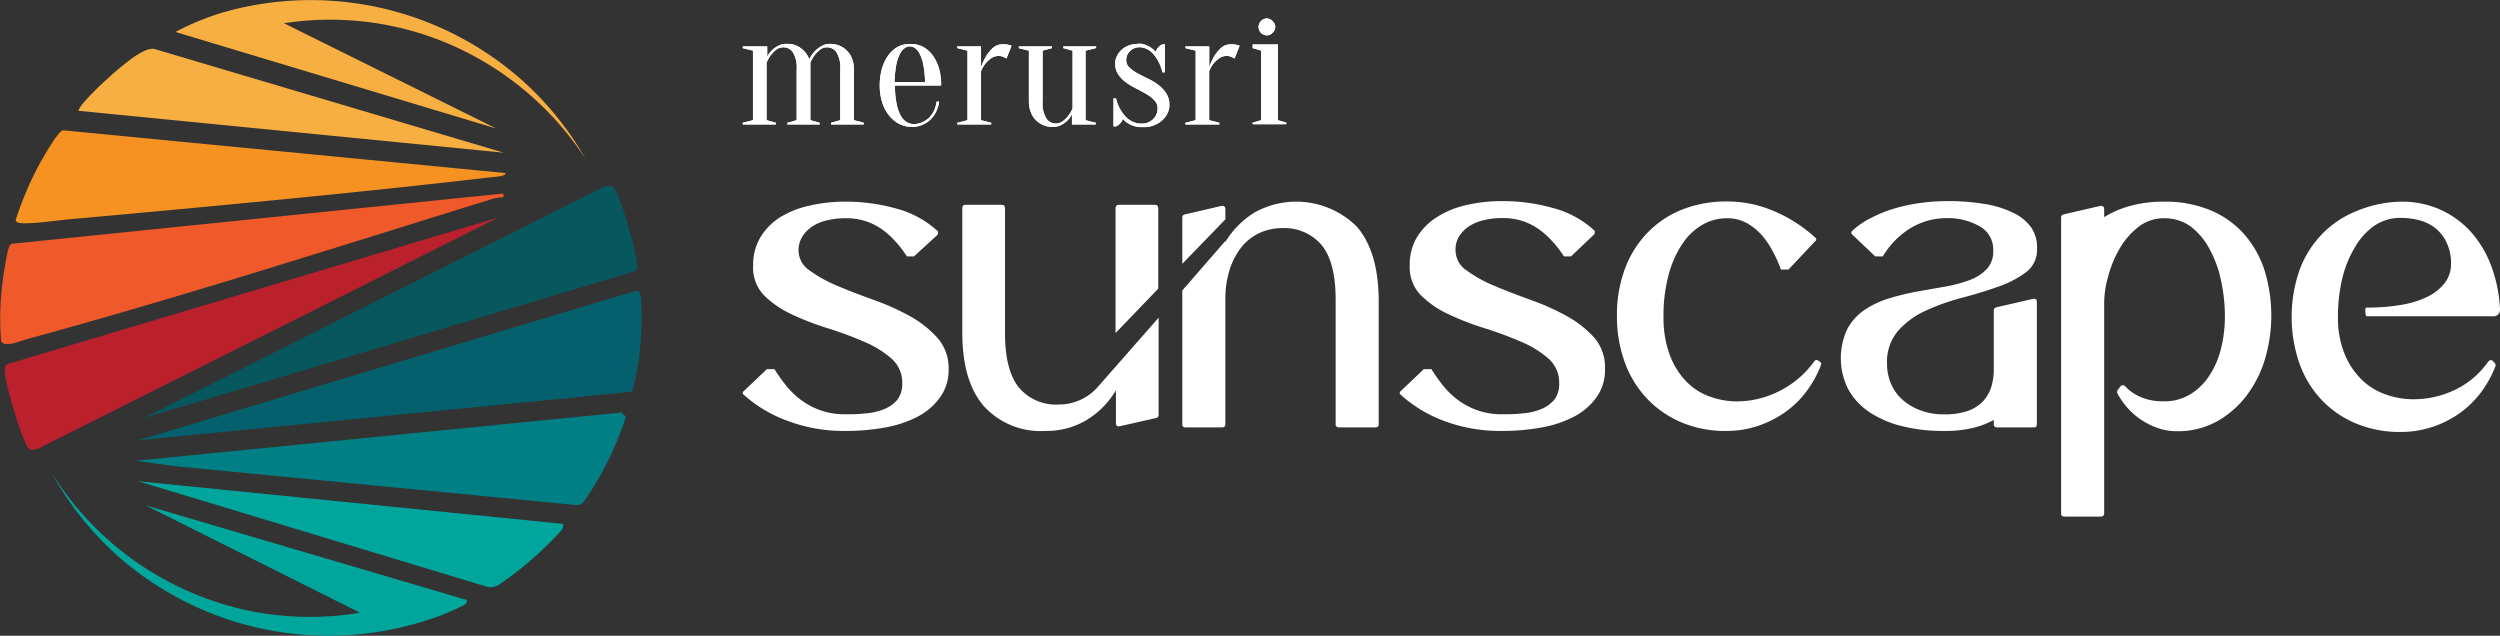
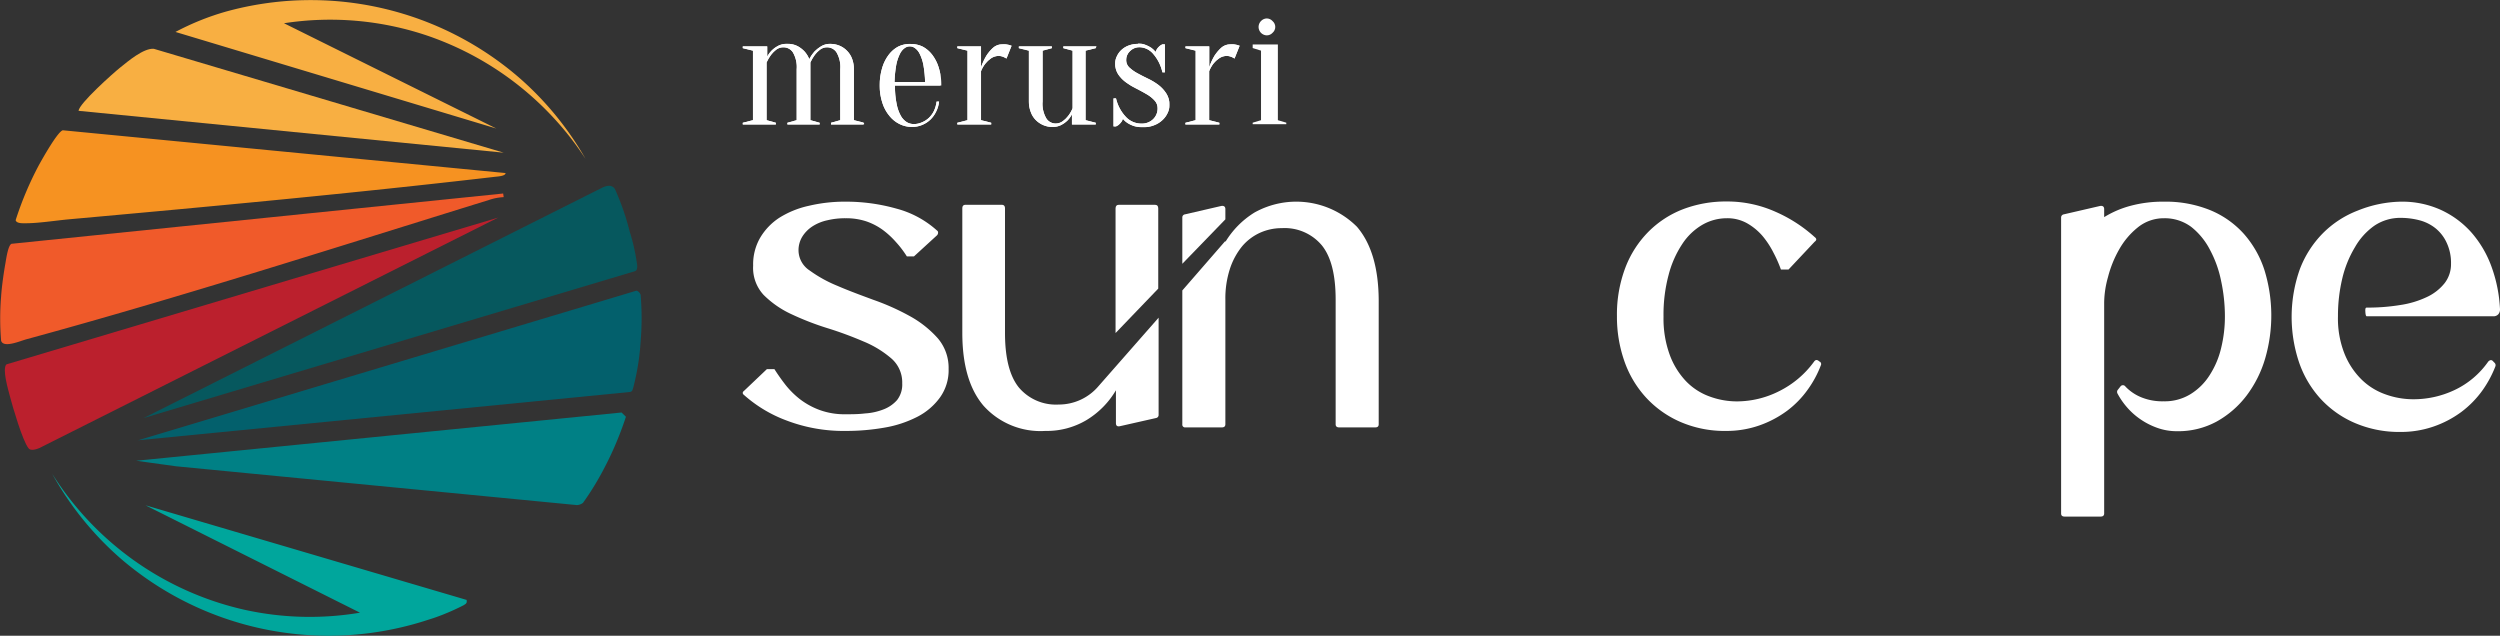
<svg xmlns="http://www.w3.org/2000/svg" id="Layer_1" data-name="Layer 1" viewBox="0 0 270 68.66">
  <rect x="0" y="0" width="270" height="68.66" fill="#333333" stroke="none" />
  <defs>
    <clipPath id="clip-path" transform="translate(-9.66 -2.31)">
      <path d="M89.88,15.75h3.57v-.18l-1-.28V9.06a4.65,4.65,0,0,1,.48-.82,3.08,3.08,0,0,1,.57-.57,1.24,1.24,0,0,1,.79-.25,1.21,1.21,0,0,1,1,.54,3.14,3.14,0,0,1,.41,1.84v5.49l-1,.28v.18h3.48v-.18l-1-.28V9.06a4.65,4.65,0,0,1,.48-.82,3.08,3.08,0,0,1,.57-.57A1.24,1.24,0,0,1,99,7.42a1.21,1.21,0,0,1,1,.54,3.14,3.14,0,0,1,.41,1.84v5.49l-1,.28v.18h3.57v-.18l-1.1-.28V9.8a3.12,3.12,0,0,0-.19-1.13,2.38,2.38,0,0,0-.54-.86,2.4,2.4,0,0,0-.81-.56,2.61,2.61,0,0,0-1-.2,1.83,1.83,0,0,0-1,.26,3.74,3.74,0,0,0-.71.56,4.07,4.07,0,0,0-.57.83,2.73,2.73,0,0,0-.51-.83,3,3,0,0,0-.72-.56,2.23,2.23,0,0,0-1.15-.26,1.91,1.91,0,0,0-1,.22,2.76,2.76,0,0,0-1.16,1.15V7.32H89.88v.19l1.1.27v7.51l-1.1.28Z" fill="#fff" clip-rule="evenodd" />
    </clipPath>
    <clipPath id="clip-path-2" transform="translate(-9.66 -2.31)">
      <path d="M106.46,9.29a4.61,4.61,0,0,1,.4-1.18,1.61,1.61,0,0,1,.51-.61.93.93,0,0,1,1.1,0,1.61,1.61,0,0,1,.51.61,4.61,4.61,0,0,1,.4,1.18,12.32,12.32,0,0,1,.19,1.88h-3.3a12.32,12.32,0,0,1,.19-1.88m.21-1.95a3.15,3.15,0,0,0-1,.85,4.39,4.39,0,0,0-.72,1.4,6.41,6.41,0,0,0-.28,1.95,5.82,5.82,0,0,0,.29,1.89,4.15,4.15,0,0,0,.77,1.41,3.21,3.21,0,0,0,1.11.88,3,3,0,0,0,1.31.3,2.79,2.79,0,0,0,1.09-.21,2.83,2.83,0,0,0,.89-.57,3,3,0,0,0,.63-.87,3.12,3.12,0,0,0,.32-1.09h-.27a3.27,3.27,0,0,1-.28,1,2.57,2.57,0,0,1-.54.75,2.42,2.42,0,0,1-.76.49,2.09,2.09,0,0,1-.89.19,1.49,1.49,0,0,1-.74-.2,1.89,1.89,0,0,1-.65-.69,4.25,4.25,0,0,1-.45-1.27,9,9,0,0,1-.18-2h5a6.12,6.12,0,0,0-.28-1.95,4.39,4.39,0,0,0-.72-1.4,3.22,3.22,0,0,0-1-.85,2.91,2.91,0,0,0-1.26-.29A2.83,2.83,0,0,0,106.67,7.34Z" fill="#fff" clip-rule="evenodd" />
    </clipPath>
    <clipPath id="clip-path-3" transform="translate(-9.66 -2.31)">
      <path d="M113.05,15.75h3.66v-.18l-1.1-.28V10a3.1,3.1,0,0,1,.48-.83,3,3,0,0,1,.6-.56,1.47,1.47,0,0,1,.85-.26,1.19,1.19,0,0,1,.32.05,1.28,1.28,0,0,1,.26.1l.24.13.55-1.38-.29-.09a2.79,2.79,0,0,0-.33-.06,2.38,2.38,0,0,0-.39,0,1.45,1.45,0,0,0-1,.38,4.17,4.17,0,0,0-.72.86,7,7,0,0,0-.57,1.23V7.32h-2.56v.19l1.1.27v7.51l-1.1.28Z" fill="#fff" clip-rule="evenodd" />
    </clipPath>
    <clipPath id="clip-path-4" transform="translate(-9.66 -2.31)">
      <path d="M128.07,7.32H124.5v.19l1,.27V14a3.39,3.39,0,0,1-.47.82,2.85,2.85,0,0,1-.58.57,1.28,1.28,0,0,1-.78.26,1.19,1.19,0,0,1-1-.54,3.09,3.09,0,0,1-.41-1.84V7.78l1-.27V7.32h-3.58v.19l1.1.27v5.5a3.06,3.06,0,0,0,.2,1.12,2.35,2.35,0,0,0,.53.86,2.55,2.55,0,0,0,.82.56,2.44,2.44,0,0,0,1,.2,2,2,0,0,0,.94-.21,2.77,2.77,0,0,0,.65-.46,2.67,2.67,0,0,0,.51-.7v1.1h2.57v-.18l-1.1-.28V7.78l1.1-.27Z" fill="#fff" clip-rule="evenodd" />
    </clipPath>
    <clipPath id="clip-path-5" transform="translate(-9.66 -2.31)">
      <path d="M132.57,7.05h0a2.86,2.86,0,0,0-1,.17,2.32,2.32,0,0,0-.78.47,2.07,2.07,0,0,0-.5.68,1.69,1.69,0,0,0-.19.78,2.05,2.05,0,0,0,.34,1.21,3.47,3.47,0,0,0,.85.86,7.12,7.12,0,0,0,1.1.66c.39.2.76.4,1.1.6a3.45,3.45,0,0,1,.85.67,1.2,1.2,0,0,1,.34.86,1.59,1.59,0,0,1-.48,1.17,1.74,1.74,0,0,1-1.26.48,2.27,2.27,0,0,1-1.68-.72,4.31,4.31,0,0,1-1.07-2h-.27l0,.51c0,.15,0,.31,0,.5s0,.36,0,.55,0,.34,0,.5,0,.32,0,.47l0,.49h.27a1.13,1.13,0,0,0,.43-.31,1.15,1.15,0,0,0,.31-.51,2.08,2.08,0,0,0,.51.46,2.89,2.89,0,0,0,.68.32,3.28,3.28,0,0,0,1,.13,3.05,3.05,0,0,0,1.15-.2,2.7,2.7,0,0,0,.9-.54,2.41,2.41,0,0,0,.58-.77,1.92,1.92,0,0,0,.21-.87,2.21,2.21,0,0,0-.35-1.28,3.57,3.57,0,0,0-.86-.92,6.51,6.51,0,0,0-1.12-.67c-.41-.2-.79-.39-1.13-.58a4.21,4.21,0,0,1-.86-.61,1.07,1.07,0,0,1-.35-.79,1.29,1.29,0,0,1,.42-1,1.42,1.42,0,0,1,1.05-.41,2,2,0,0,1,1.44.71,4.52,4.52,0,0,1,1,2h.27c0-.16,0-.32,0-.49s0-.32,0-.51,0-.37,0-.55,0-.33,0-.5,0-.33,0-.48,0-.33,0-.49h-.27a1.21,1.21,0,0,0-.43.31,1.23,1.23,0,0,0-.3.51,2.56,2.56,0,0,0-.48-.45,3.15,3.15,0,0,0-.61-.31,2.1,2.1,0,0,0-.82-.15" fill="#fff" clip-rule="evenodd" />
    </clipPath>
    <clipPath id="clip-path-6" transform="translate(-9.66 -2.31)">
      <path d="M137.68,15.75h3.67v-.18l-1.1-.28V10a3.37,3.37,0,0,1,.47-.83,2.77,2.77,0,0,1,.61-.56,1.42,1.42,0,0,1,.84-.26,1.13,1.13,0,0,1,.32.05,1.69,1.69,0,0,1,.27.1l.23.13.55-1.38-.29-.09a2.79,2.79,0,0,0-.33-.06,2.34,2.34,0,0,0-.38,0,1.47,1.47,0,0,0-1,.38,4.51,4.51,0,0,0-.72.86,6.3,6.3,0,0,0-.56,1.23V7.32h-2.57v.19l1.1.27v7.51l-1.1.28Z" fill="#fff" clip-rule="evenodd" />
    </clipPath>
    <clipPath id="clip-path-7" transform="translate(-9.66 -2.31)">
      <path d="M145.84,4.59a.91.91,0,0,0,.63,1.54.84.84,0,0,0,.63-.28.83.83,0,0,0,0-1.26.85.85,0,0,0-.63-.29.88.88,0,0,0-.63.29" fill="#fff" clip-rule="evenodd" />
    </clipPath>
    <clipPath id="clip-path-8" transform="translate(-9.66 -2.31)">
      <polygon points="144.95 15.73 148.58 15.73 148.58 15.56 147.67 15.29 147.67 7.11 144.95 7.11 144.95 7.51 145.85 7.78 145.85 15.29 144.95 15.56 144.95 15.73" fill="#fff" clip-rule="evenodd" />
    </clipPath>
  </defs>
  <g>
    <g>
      <g id="leTTtu">
        <g>
          <path d="M64.06,23.6a5.82,5.82,0,0,0-1.6.31C46,29,29.09,34.44,12.55,38.94c-.73.2-2.53,1-2.77.16a29,29,0,0,1,0-4.77c.07-1.06.27-2.49.46-3.55.08-.46.29-2,.67-2.14L64,23.21Z" transform="translate(-9.66 -2.31)" fill="#f05a2a" />
          <path d="M24.57,49.86,78.4,33.7a.69.69,0,0,1,.45.47,30.33,30.33,0,0,1,0,5,25.92,25.92,0,0,1-.8,5c-.07.2-.07.41-.33.47Z" transform="translate(-9.66 -2.31)" fill="#03606c" />
          <path d="M25.17,47.46l49.57-24.9c.49-.22,1-.32,1.33.16a27.38,27.38,0,0,1,1.6,4.61A21.09,21.09,0,0,1,78.48,31c0,.23,0,.43-.19.58Z" transform="translate(-9.66 -2.31)" fill="#06585e" />
          <path d="M63.46,25.81,13.89,50.71c-.31.13-.94.33-1.16,0-.65-.85-1.69-4.42-2-5.6-.17-.67-.87-3-.37-3.45Z" transform="translate(-9.66 -2.31)" fill="#bb202d" />
          <path d="M72.62,56.62a1.18,1.18,0,0,1-.65.24L28.68,52.67l-4.31-.6,52.42-5.21.47.46a36.18,36.18,0,0,1-2.74,6.29A29.26,29.26,0,0,1,72.62,56.62Z" transform="translate(-9.66 -2.31)" fill="#008085" />
          <path d="M64.26,21c0,.33-.85.37-1.1.4C47.86,23.18,32.39,24.62,17.05,26c-1.37.13-3.32.43-4.6.42-.31,0-1,.05-1.1-.33a36.07,36.07,0,0,1,2.49-5.91c.38-.69,2.06-3.69,2.61-3.8Z" transform="translate(-9.66 -2.31)" fill="#f69221" />
          <path d="M64.06,18.8,18.15,14.28c0-.74,3.74-4.08,4.52-4.7s2.49-2.09,3.6-2Z" transform="translate(-9.66 -2.31)" fill="#f8af42" />
-           <path d="M70.47,58.89a.83.83,0,0,1-.19.71,37.6,37.6,0,0,1-6.75,5.87,1.83,1.83,0,0,1-1.17.24L24.57,54.28Z" transform="translate(-9.66 -2.31)" fill="#00a69c" />
        </g>
      </g>
      <path d="M55.9,6.19a33.24,33.24,0,0,1,17,13.28,33.89,33.89,0,0,0-7-8.62A34.41,34.41,0,0,0,34,3.58h0a27.81,27.81,0,0,0-5.39,2.18L63.26,16.19,40.33,4.82A32.79,32.79,0,0,1,55.9,6.19Z" transform="translate(-9.66 -2.31)" fill="#f8af42" />
      <path d="M60.05,67.1,25.37,56.88l23.17,11.6A32.68,32.68,0,0,1,36,68.15,33.16,33.16,0,0,1,15.29,53.47a34,34,0,0,0,7.34,9.11,34.42,34.42,0,0,0,33.29,6.66l.57-.18a24.69,24.69,0,0,0,3.23-1.38C60,67.51,60.12,67.44,60.05,67.1Z" transform="translate(-9.66 -2.31)" fill="#00a69c" />
    </g>
    <g>
      <g>
        <g>
          <path d="M89.88,15.75h3.57v-.18l-1-.28V9.06a4.65,4.65,0,0,1,.48-.82,3.08,3.08,0,0,1,.57-.57,1.24,1.24,0,0,1,.79-.25,1.21,1.21,0,0,1,1,.54,3.14,3.14,0,0,1,.41,1.84v5.49l-1,.28v.18h3.48v-.18l-1-.28V9.06a4.65,4.65,0,0,1,.48-.82,3.08,3.08,0,0,1,.57-.57A1.24,1.24,0,0,1,99,7.42a1.21,1.21,0,0,1,1,.54,3.14,3.14,0,0,1,.41,1.84v5.49l-1,.28v.18h3.57v-.18l-1.1-.28V9.8a3.12,3.12,0,0,0-.19-1.13,2.38,2.38,0,0,0-.54-.86,2.4,2.4,0,0,0-.81-.56,2.61,2.61,0,0,0-1-.2,1.83,1.83,0,0,0-1,.26,3.74,3.74,0,0,0-.71.56,4.07,4.07,0,0,0-.57.83,2.73,2.73,0,0,0-.51-.83,3,3,0,0,0-.72-.56,2.23,2.23,0,0,0-1.15-.26,1.91,1.91,0,0,0-1,.22,2.76,2.76,0,0,0-1.16,1.15V7.32H89.88v.19l1.1.27v7.51l-1.1.28Z" transform="translate(-9.66 -2.31)" fill="#fff" fill-rule="evenodd" />
          <g clip-path="url(#clip-path)">
            <rect x="80.22" y="4.74" width="13" height="8.7" fill="#fff" />
          </g>
        </g>
        <g>
          <path d="M106.46,9.29a4.61,4.61,0,0,1,.4-1.18,1.61,1.61,0,0,1,.51-.61.93.93,0,0,1,1.1,0,1.61,1.61,0,0,1,.51.61,4.61,4.61,0,0,1,.4,1.18,12.32,12.32,0,0,1,.19,1.88h-3.3a12.32,12.32,0,0,1,.19-1.88m.21-1.95a3.15,3.15,0,0,0-1,.85,4.39,4.39,0,0,0-.72,1.4,6.41,6.41,0,0,0-.28,1.95,5.82,5.82,0,0,0,.29,1.89,4.15,4.15,0,0,0,.77,1.41,3.21,3.21,0,0,0,1.11.88,3,3,0,0,0,1.31.3,2.79,2.79,0,0,0,1.09-.21,2.83,2.83,0,0,0,.89-.57,3,3,0,0,0,.63-.87,3.12,3.12,0,0,0,.32-1.09h-.27a3.27,3.27,0,0,1-.28,1,2.57,2.57,0,0,1-.54.75,2.42,2.42,0,0,1-.76.49,2.09,2.09,0,0,1-.89.19,1.49,1.49,0,0,1-.74-.2,1.89,1.89,0,0,1-.65-.69,4.25,4.25,0,0,1-.45-1.27,9,9,0,0,1-.18-2h5a6.12,6.12,0,0,0-.28-1.95,4.39,4.39,0,0,0-.72-1.4,3.22,3.22,0,0,0-1-.85,2.91,2.91,0,0,0-1.26-.29A2.83,2.83,0,0,0,106.67,7.34Z" transform="translate(-9.66 -2.31)" fill="#fff" fill-rule="evenodd" />
          <g clip-path="url(#clip-path-2)">
            <rect x="94.96" y="4.74" width="6.59" height="8.97" fill="#fff" />
          </g>
        </g>
        <g>
          <path d="M113.05,15.75h3.66v-.18l-1.1-.28V10a3.1,3.1,0,0,1,.48-.83,3,3,0,0,1,.6-.56,1.47,1.47,0,0,1,.85-.26,1.19,1.19,0,0,1,.32.05,1.28,1.28,0,0,1,.26.1l.24.13.55-1.38-.29-.09a2.79,2.79,0,0,0-.33-.06,2.38,2.38,0,0,0-.39,0,1.45,1.45,0,0,0-1,.38,4.17,4.17,0,0,0-.72.86,7,7,0,0,0-.57,1.23V7.32h-2.56v.19l1.1.27v7.51l-1.1.28Z" transform="translate(-9.66 -2.31)" fill="#fff" fill-rule="evenodd" />
          <g clip-path="url(#clip-path-3)">
            <rect x="103.39" y="4.74" width="5.86" height="8.7" fill="#fff" />
          </g>
        </g>
        <g>
          <path d="M128.07,7.32H124.5v.19l1,.27V14a3.39,3.39,0,0,1-.47.82,2.85,2.85,0,0,1-.58.57,1.28,1.28,0,0,1-.78.26,1.19,1.19,0,0,1-1-.54,3.09,3.09,0,0,1-.41-1.84V7.78l1-.27V7.32h-3.58v.19l1.1.27v5.5a3.06,3.06,0,0,0,.2,1.12,2.35,2.35,0,0,0,.53.86,2.55,2.55,0,0,0,.82.56,2.44,2.44,0,0,0,1,.2,2,2,0,0,0,.94-.21,2.77,2.77,0,0,0,.65-.46,2.67,2.67,0,0,0,.51-.7v1.1h2.57v-.18l-1.1-.28V7.78l1.1-.27Z" transform="translate(-9.66 -2.31)" fill="#fff" fill-rule="evenodd" />
          <g clip-path="url(#clip-path-4)">
            <rect x="110.07" y="5.01" width="8.33" height="8.7" fill="#fff" />
          </g>
        </g>
        <g>
          <path d="M132.57,7.05h0a2.86,2.86,0,0,0-1,.17,2.32,2.32,0,0,0-.78.47,2.07,2.07,0,0,0-.5.68,1.69,1.69,0,0,0-.19.78,2.05,2.05,0,0,0,.34,1.21,3.47,3.47,0,0,0,.85.86,7.12,7.12,0,0,0,1.1.66c.39.2.76.4,1.1.6a3.45,3.45,0,0,1,.85.67,1.2,1.2,0,0,1,.34.86,1.59,1.59,0,0,1-.48,1.17,1.74,1.74,0,0,1-1.26.48,2.27,2.27,0,0,1-1.68-.72,4.31,4.31,0,0,1-1.07-2h-.27l0,.51c0,.15,0,.31,0,.5s0,.36,0,.55,0,.34,0,.5,0,.32,0,.47l0,.49h.27a1.13,1.13,0,0,0,.43-.31,1.15,1.15,0,0,0,.31-.51,2.08,2.08,0,0,0,.51.46,2.89,2.89,0,0,0,.68.32,3.28,3.28,0,0,0,1,.13,3.05,3.05,0,0,0,1.15-.2,2.7,2.7,0,0,0,.9-.54,2.41,2.41,0,0,0,.58-.77,1.92,1.92,0,0,0,.21-.87,2.21,2.21,0,0,0-.35-1.28,3.57,3.57,0,0,0-.86-.92,6.51,6.51,0,0,0-1.12-.67c-.41-.2-.79-.39-1.13-.58a4.21,4.21,0,0,1-.86-.61,1.07,1.07,0,0,1-.35-.79,1.29,1.29,0,0,1,.42-1,1.42,1.42,0,0,1,1.05-.41,2,2,0,0,1,1.44.71,4.52,4.52,0,0,1,1,2h.27c0-.16,0-.32,0-.49s0-.32,0-.51,0-.37,0-.55,0-.33,0-.5,0-.33,0-.48,0-.33,0-.49h-.27a1.21,1.21,0,0,0-.43.31,1.23,1.23,0,0,0-.3.51,2.56,2.56,0,0,0-.48-.45,3.15,3.15,0,0,0-.61-.31,2.1,2.1,0,0,0-.82-.15" transform="translate(-9.66 -2.31)" fill="#fff" fill-rule="evenodd" />
          <g clip-path="url(#clip-path-5)">
            <rect x="120.24" y="4.74" width="6.04" height="8.97" fill="#fff" />
          </g>
        </g>
        <g>
          <path d="M137.68,15.75h3.67v-.18l-1.1-.28V10a3.37,3.37,0,0,1,.47-.83,2.77,2.77,0,0,1,.61-.56,1.42,1.42,0,0,1,.84-.26,1.13,1.13,0,0,1,.32.05,1.69,1.69,0,0,1,.27.1l.23.13.55-1.38-.29-.09a2.79,2.79,0,0,0-.33-.06,2.34,2.34,0,0,0-.38,0,1.47,1.47,0,0,0-1,.38,4.51,4.51,0,0,0-.72.86,6.3,6.3,0,0,0-.56,1.23V7.32h-2.57v.19l1.1.27v7.51l-1.1.28Z" transform="translate(-9.66 -2.31)" fill="#fff" fill-rule="evenodd" />
          <g clip-path="url(#clip-path-6)">
            <rect x="128.02" y="4.74" width="5.86" height="8.7" fill="#fff" />
          </g>
        </g>
        <g>
-           <path d="M145.84,4.59a.91.91,0,0,0,.63,1.54.84.84,0,0,0,.63-.28.83.83,0,0,0,0-1.26.85.85,0,0,0-.63-.29.88.88,0,0,0-.63.29" transform="translate(-9.66 -2.31)" fill="#fff" fill-rule="evenodd" />
          <g clip-path="url(#clip-path-7)">
            <rect x="135.9" y="1.99" width="1.83" height="1.83" fill="#fff" />
          </g>
        </g>
        <g>
          <polygon points="135.29 13.41 138.92 13.41 138.92 13.25 138.01 12.98 138.01 4.8 135.29 4.8 135.29 5.19 136.19 5.47 136.19 12.98 135.29 13.25 135.29 13.41" fill="#fff" fill-rule="evenodd" />
          <g clip-path="url(#clip-path-8)">
-             <rect x="135.29" y="4.8" width="3.63" height="8.62" fill="#fff" />
-           </g>
+             </g>
        </g>
      </g>
      <g>
        <g>
          <path d="M95.9,29.38a2.62,2.62,0,0,0,1.2,2.14,14.18,14.18,0,0,0,3,1.66c1.2.52,2.5,1,3.91,1.52a25.42,25.42,0,0,1,3.91,1.75,11.35,11.35,0,0,1,3,2.37,4.91,4.91,0,0,1,1.19,3.33,5.05,5.05,0,0,1-.92,3.07,6.9,6.9,0,0,1-2.45,2.1,12.28,12.28,0,0,1-3.54,1.17,23.76,23.76,0,0,1-4.19.36,17.25,17.25,0,0,1-6.36-1.11A14.47,14.47,0,0,1,90.05,45q-.35-.25,0-.51l2.43-2.31h.82c.34.54.74,1.11,1.19,1.69a9.21,9.21,0,0,0,1.6,1.58,8.12,8.12,0,0,0,2.12,1.15,7.81,7.81,0,0,0,2.77.45c.68,0,1.39,0,2.11-.09a6.52,6.52,0,0,0,2-.44,3.71,3.71,0,0,0,1.45-1,2.72,2.72,0,0,0,.56-1.81,3.42,3.42,0,0,0-1.2-2.71,11.07,11.07,0,0,0-3-1.82c-1.19-.51-2.49-1-3.88-1.43a30,30,0,0,1-3.89-1.51,10.4,10.4,0,0,1-3-2.08A4.29,4.29,0,0,1,91,31a5.73,5.73,0,0,1,.75-3,6.57,6.57,0,0,1,2.09-2.18A10,10,0,0,1,97,24.54a16.8,16.8,0,0,1,4-.45,20,20,0,0,1,5.47.75,10.56,10.56,0,0,1,4.39,2.37.24.24,0,0,1,.11.25.39.39,0,0,1-.11.26L108.37,30h-.77a10.76,10.76,0,0,0-1.18-1.55A9.12,9.12,0,0,0,105,27.14a6.74,6.74,0,0,0-1.77-.92,6.9,6.9,0,0,0-2.22-.34,8.28,8.28,0,0,0-2,.22,4.87,4.87,0,0,0-1.61.66,3.62,3.62,0,0,0-1.08,1.09A2.8,2.8,0,0,0,95.9,29.38Z" transform="translate(-9.66 -2.31)" fill="#fff" />
-           <path d="M166.86,29.38a2.62,2.62,0,0,0,1.2,2.14,14.18,14.18,0,0,0,3,1.66c1.2.52,2.5,1,3.91,1.52a25.42,25.42,0,0,1,3.91,1.75,11.35,11.35,0,0,1,3,2.37A4.91,4.91,0,0,1,183,42.15a5.05,5.05,0,0,1-.92,3.07,6.9,6.9,0,0,1-2.45,2.1,12.24,12.24,0,0,1-3.55,1.17,23.56,23.56,0,0,1-4.18.36,17.25,17.25,0,0,1-6.36-1.11A14.47,14.47,0,0,1,161,45q-.34-.25,0-.51l2.43-2.31h.82c.34.54.74,1.11,1.19,1.69a9.21,9.21,0,0,0,1.6,1.58,8.12,8.12,0,0,0,2.12,1.15,7.81,7.81,0,0,0,2.77.45c.68,0,1.39,0,2.11-.09a6.52,6.52,0,0,0,2-.44,3.71,3.71,0,0,0,1.45-1,2.72,2.72,0,0,0,.56-1.81,3.42,3.42,0,0,0-1.2-2.71,11.07,11.07,0,0,0-3-1.82c-1.19-.51-2.49-1-3.88-1.43a30,30,0,0,1-3.89-1.51,10.4,10.4,0,0,1-3-2.08A4.29,4.29,0,0,1,161.91,31a5.82,5.82,0,0,1,.74-3,6.7,6.7,0,0,1,2.1-2.18,10,10,0,0,1,3.18-1.34,16.8,16.8,0,0,1,4-.45,20,20,0,0,1,5.47.75,10.56,10.56,0,0,1,4.39,2.37.24.24,0,0,1,.11.25.39.39,0,0,1-.11.26L179.33,30h-.77a10.76,10.76,0,0,0-1.18-1.55,9.12,9.12,0,0,0-1.45-1.33,6.74,6.74,0,0,0-1.77-.92,6.9,6.9,0,0,0-2.22-.34,8.28,8.28,0,0,0-2,.22,4.87,4.87,0,0,0-1.61.66,3.62,3.62,0,0,0-1.08,1.09A2.71,2.71,0,0,0,166.86,29.38Z" transform="translate(-9.66 -2.31)" fill="#fff" />
          <path d="M206.22,41.38a.31.31,0,0,1,.09.39,11.34,11.34,0,0,1-1.43,2.64,10.38,10.38,0,0,1-2.22,2.27,11.37,11.37,0,0,1-3,1.58,10.71,10.71,0,0,1-3.58.59,12,12,0,0,1-5-1,11,11,0,0,1-3.69-2.65,11.3,11.3,0,0,1-2.31-3.92,14.48,14.48,0,0,1-.79-4.83,14.27,14.27,0,0,1,.9-5.21,11.13,11.13,0,0,1,2.5-3.9,10.72,10.72,0,0,1,3.75-2.44,13,13,0,0,1,4.68-.83,12.77,12.77,0,0,1,5.29,1.11,15.56,15.56,0,0,1,4.23,2.73q.35.26,0,.51l-2.82,3H202a13.94,13.94,0,0,0-.81-1.83A9.43,9.43,0,0,0,200,27.78a6.35,6.35,0,0,0-1.66-1.36,4.32,4.32,0,0,0-2.18-.54,5.29,5.29,0,0,0-2.65.71,6.53,6.53,0,0,0-2.15,2.05A11,11,0,0,0,189.87,32a16.65,16.65,0,0,0-.55,4.52,11.41,11.41,0,0,0,.66,4.08,8.29,8.29,0,0,0,1.75,2.86,6.67,6.67,0,0,0,2.54,1.66,8.5,8.5,0,0,0,3,.54,10.17,10.17,0,0,0,4.55-1.11,10.34,10.34,0,0,0,3.77-3.2c.15-.2.33-.22.56,0Z" transform="translate(-9.66 -2.31)" fill="#fff" />
-           <path d="M229.66,29.21a3,3,0,0,1-1.19,2.5,11,11,0,0,1-3,1.56c-1.2.43-2.5.83-3.91,1.2a23.5,23.5,0,0,0-3.9,1.38,8.93,8.93,0,0,0-3,2.18,5.17,5.17,0,0,0-1.2,3.57,5.36,5.36,0,0,0,.43,2.15,4.75,4.75,0,0,0,1.24,1.73,6.12,6.12,0,0,0,1.94,1.15,7,7,0,0,0,2.54.43,7.74,7.74,0,0,0,2.61-.38,4.22,4.22,0,0,0,1.64-1.07,4,4,0,0,0,.87-1.56,6.24,6.24,0,0,0,.26-1.86V35.83c0-.17.1-.28.3-.34l3.93-.9c.28-.05.42.06.42.34v13.2a.3.3,0,0,1-.34.34h-3.93c-.25,0-.38-.11-.38-.34v-.47a8.87,8.87,0,0,1-2.28.87,12.79,12.79,0,0,1-3.1.32,18.19,18.19,0,0,1-4.59-.53,11,11,0,0,1-3.52-1.54,7,7,0,0,1-2.24-2.45,7.44,7.44,0,0,1-.09-6.49,5.78,5.78,0,0,1,1.88-2.07,9.79,9.79,0,0,1,2.65-1.24,26.78,26.78,0,0,1,3-.73l3-.53a15.22,15.22,0,0,0,2.65-.7,5,5,0,0,0,1.88-1.2,2.78,2.78,0,0,0,.7-2,2.86,2.86,0,0,0-1.47-2.62,6.89,6.89,0,0,0-3.57-.88,7.63,7.63,0,0,0-2.26.34,7.75,7.75,0,0,0-1.92.92,9.46,9.46,0,0,0-1.56,1.33A9.77,9.77,0,0,0,213,30h-.81l-2.43-2.3c-.2-.17-.22-.34,0-.51a8.52,8.52,0,0,1,2.07-1.39,14,14,0,0,1,2.52-1,18.88,18.88,0,0,1,2.79-.58,21.46,21.46,0,0,1,2.86-.19,23.78,23.78,0,0,1,3.95.3,11.08,11.08,0,0,1,3.05.92,5.16,5.16,0,0,1,2,1.58A3.8,3.8,0,0,1,229.66,29.21Z" transform="translate(-9.66 -2.31)" fill="#fff" />
          <path d="M243.37,24.09a12.76,12.76,0,0,1,5,.92A10,10,0,0,1,252,27.57a11,11,0,0,1,2.22,3.91,16.61,16.61,0,0,1,.08,9.54,12.49,12.49,0,0,1-2,4,10.41,10.41,0,0,1-3.21,2.8,8.68,8.68,0,0,1-4.33,1.06,6.2,6.2,0,0,1-2.11-.36,7.78,7.78,0,0,1-1.84-.94,7.56,7.56,0,0,1-1.45-1.3,7.86,7.86,0,0,1-1-1.45.37.37,0,0,1,0-.39l.3-.38a.33.33,0,0,1,.55,0A4.93,4.93,0,0,0,241,45.25a6,6,0,0,0,2.33.4,5.3,5.3,0,0,0,2.9-.77,6.43,6.43,0,0,0,2.07-2.05,9.36,9.36,0,0,0,1.24-2.92,14.34,14.34,0,0,0,.41-3.44,18.31,18.31,0,0,0-.41-3.82,12.13,12.13,0,0,0-1.22-3.39,7.54,7.54,0,0,0-2-2.44,4.79,4.79,0,0,0-2.95-.94,4.45,4.45,0,0,0-2.84,1,8.18,8.18,0,0,0-2,2.37,12,12,0,0,0-1.21,3,10.56,10.56,0,0,0-.41,2.71v22.8c0,.23-.13.34-.38.34h-3.89c-.26,0-.38-.11-.38-.34V25.8a.34.34,0,0,1,.29-.34l3.89-.9c.31-.06.47.06.47.34v.86a10.63,10.63,0,0,1,2.84-1.22A13.5,13.5,0,0,1,243.37,24.09Z" transform="translate(-9.66 -2.31)" fill="#fff" />
          <path d="M268.94,24.09a10.14,10.14,0,0,1,4.36.9,10,10,0,0,1,3.31,2.47,11.61,11.61,0,0,1,2.15,3.7,15.52,15.52,0,0,1,.9,4.54.79.79,0,0,1-.19.56.7.7,0,0,1-.54.21H265.27c-.08,0-.13-.15-.15-.47s0-.47.15-.47a21.58,21.58,0,0,0,3.63-.28,10.17,10.17,0,0,0,2.88-.87,5.29,5.29,0,0,0,1.9-1.49,3.35,3.35,0,0,0,.69-2.1,5.11,5.11,0,0,0-.45-2.22A4.33,4.33,0,0,0,272.74,27a4.66,4.66,0,0,0-1.7-.88,8,8,0,0,0-2.1-.28,5,5,0,0,0-2.84.84A7.15,7.15,0,0,0,264,29a11.78,11.78,0,0,0-1.37,3.37,17.39,17.39,0,0,0-.47,4.1,10.33,10.33,0,0,0,.69,4,8.17,8.17,0,0,0,1.81,2.78,7,7,0,0,0,2.6,1.64,8.85,8.85,0,0,0,3.06.54,10.37,10.37,0,0,0,4.44-1,9.24,9.24,0,0,0,3.63-3.07c.2-.2.38-.22.55,0l.13.13a.36.36,0,0,1,.09.39,11.73,11.73,0,0,1-1.43,2.64,10.66,10.66,0,0,1-2.23,2.27,11.15,11.15,0,0,1-3,1.58,10.77,10.77,0,0,1-3.59.59,12.12,12.12,0,0,1-5-1,10.83,10.83,0,0,1-3.69-2.65,11.24,11.24,0,0,1-2.28-3.92,15.43,15.43,0,0,1,.1-10,11.13,11.13,0,0,1,2.5-3.9,10.76,10.76,0,0,1,3.76-2.44A13,13,0,0,1,268.94,24.09Z" transform="translate(-9.66 -2.31)" fill="#fff" />
        </g>
        <g>
          <path d="M134.75,33.48V24.82c0-.26-.11-.39-.34-.39h-3.93c-.22,0-.34.13-.34.39V38.28Z" transform="translate(-9.66 -2.31)" fill="#fff" />
          <path d="M128.31,44A5.62,5.62,0,0,1,124,46a5.24,5.24,0,0,1-4.31-1.85q-1.49-1.86-1.49-5.88V24.82c0-.26-.12-.39-.34-.39h-3.93c-.23,0-.34.13-.34.39V38.26c0,3.45.76,6.08,2.3,7.88a8.26,8.26,0,0,0,6.66,2.71A8.39,8.39,0,0,0,127,47.68a9.25,9.25,0,0,0,3.18-3.22V48c0,.29.14.4.43.34l3.93-.89a.33.33,0,0,0,.25-.34V36.62Z" transform="translate(-9.66 -2.31)" fill="#fff" />
        </g>
        <g>
          <path d="M142,26V24.9c0-.28-.16-.4-.47-.34l-3.89.9a.33.33,0,0,0-.29.34v5Z" transform="translate(-9.66 -2.31)" fill="#fff" />
          <path d="M156.21,26.8a9.27,9.27,0,0,0-11.06-1.54A9.48,9.48,0,0,0,142,28.44v-.11l-4.65,5.35V48.13a.3.3,0,0,0,.34.34h3.92c.26,0,.39-.11.39-.34V34.68a10.33,10.33,0,0,1,.49-3.33,7.57,7.57,0,0,1,1.32-2.44,5.53,5.53,0,0,1,1.95-1.47,5.68,5.68,0,0,1,2.34-.49,5.23,5.23,0,0,1,4.32,1.86c1,1.24,1.49,3.19,1.49,5.87V48.13c0,.23.13.34.39.34h3.88c.26,0,.38-.11.38-.34V34.68C158.53,31.23,157.76,28.61,156.21,26.8Z" transform="translate(-9.66 -2.31)" fill="#fff" />
        </g>
      </g>
    </g>
  </g>
</svg>